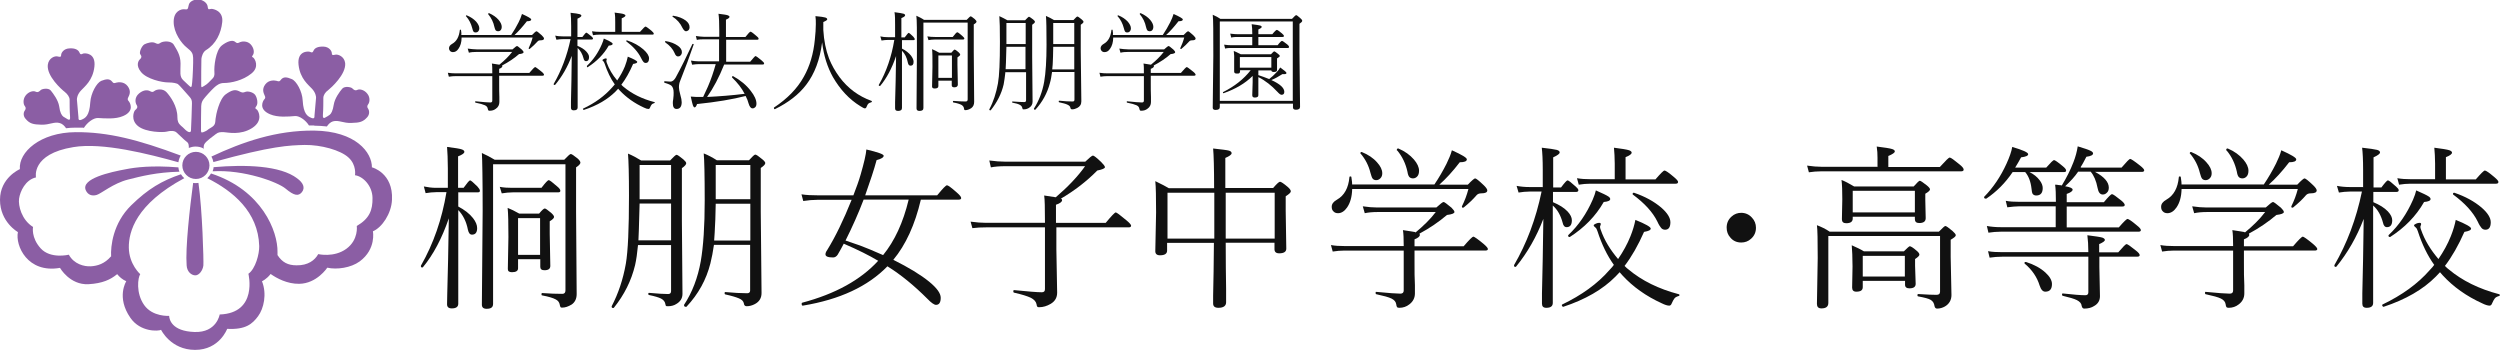
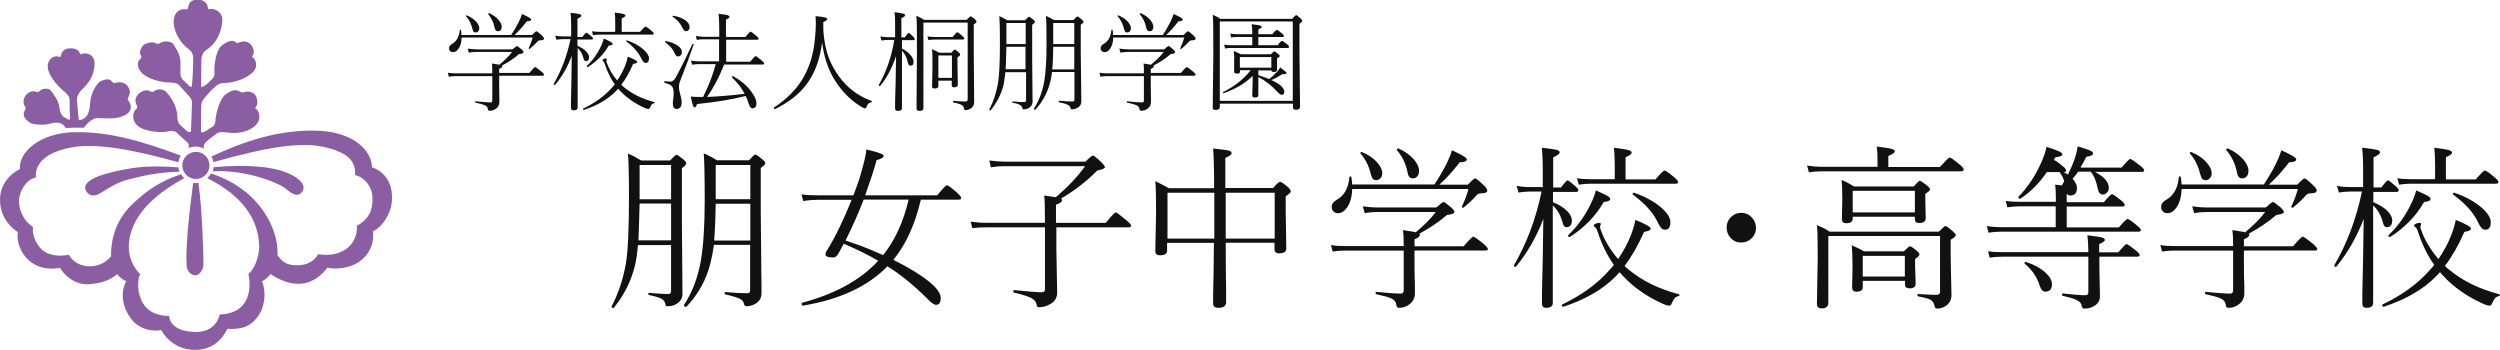
<svg xmlns="http://www.w3.org/2000/svg" id="_レイヤー_2" viewBox="0 0 127.11 17.81">
  <defs>
    <style>.cls-1{fill:#111;}.cls-2{fill:#8b5ea4;}</style>
  </defs>
  <g id="_決定titleアウトライン">
    <g>
      <g>
        <path class="cls-2" d="M10.65,8.41c0,.38-.31,.69-.69,.69s-.69-.31-.69-.69,.31-.69,.69-.69,.69,.31,.69,.69Z" />
        <path class="cls-2" d="M10.35,7.59c0-.11,.01-.21,.04-.26,.07-.14,.46-.42,.58-.51,.12-.1,.23-.11,.42-.1,.19,.01,.83,.17,1.43-.21,.59-.38,.31-.87,.25-.93-.06-.06-.14-.05-.04-.18,.11-.13,.04-.45-.06-.58-.1-.13-.36-.2-.49-.15-.13,.05-.17,.05-.34-.04-.18-.08-.34-.07-.67,.17-.32,.24-.49,1.03-.51,1.24-.02,.2,0,.32-.23,.45-.23,.13-.13,.11-.3,.19-.17,.08-.21,.08-.21-.04,0-.23,0-1.05,.01-1.24,.01-.19,.05-.26,.13-.37,.08-.11,.38-.44,.52-.57,.14-.13,.29-.24,.5-.24,.37,0,.97-.13,1.4-.48,.43-.34,.17-.75,.11-.8-.06-.05-.11-.04-.04-.13,.1-.13,.06-.38-.11-.56-.17-.18-.44-.15-.53-.11-.1,.05-.15,.08-.24,0-.15-.15-.46-.01-.69,.17-.33,.26-.4,1.12-.38,1.33,.02,.21-.02,.29-.13,.39-.11,.11-.23,.25-.36,.32-.13,.07-.18,.15-.18-.01s0-1.26,.01-1.35c.01-.1,.07-.34,.23-.44,.51-.31,.77-.86,.83-1.43,.06-.57-.45-.67-.55-.67s-.17,.09-.19-.11c-.02-.2-.25-.36-.5-.37-.15,0-.44,.08-.47,.31-.04,.23-.07,.2-.23,.19-.15-.01-.53,.09-.53,.64s.39,1.09,.67,1.31c.27,.21,.31,.31,.32,.52,.01,.21-.02,1.01-.05,1.26-.02,.25-.05,.26-.13,.18-.08-.08-.14-.12-.33-.31-.19-.19-.13-.39-.13-.84s-.21-.72-.34-.95c-.13-.23-.55-.19-.67-.11-.12,.08-.14,.08-.29,.01-.14-.07-.39,0-.53,.07-.14,.07-.3,.43-.21,.52,.08,.1,.05,.18-.02,.24-.07,.06-.24,.3,.05,.65,.29,.36,1.07,.53,1.37,.53s.43,.05,.5,.08c.07,.04,.44,.48,.57,.62,.13,.14,.15,.21,.15,.36s-.04,1.28-.05,1.39c-.01,.11-.12,.09-.21,.02-.1-.07-.15-.15-.3-.27-.14-.12-.18-.25-.18-.43,0-.57-.36-1.06-.55-1.27-.19-.21-.51-.15-.61-.07-.1,.08-.14,.06-.24,.01-.09-.05-.3-.09-.55,.12-.25,.21-.19,.49-.12,.59,.07,.11,.01,.19-.07,.25-.08,.06-.25,.52,.15,.83,.4,.31,1.27,.32,1.45,.27,.18-.05,.39-.05,.49,.04,.1,.08,.39,.38,.49,.45s.13,.11,.14,.26c0,.03,0,.06,0,.08,.1-.04,.22-.07,.34-.07,.14,0,.28,.03,.39,.09Z" />
        <path class="cls-2" d="M6.42,8.6c-.82,.15-2.31,.48-2.06,1.07,.11,.25,.33,.31,.56,.24,.23-.07,.84-.59,1.59-.78,.67-.17,1.45-.37,2.61-.4-.03-.07-.04-.14-.05-.22-1.36-.11-2.19,0-2.65,.09Z" />
        <path class="cls-2" d="M9.49,13.5c.02,.31,.23,.49,.43,.5,.2,.01,.39-.25,.42-.5,.02-.23-.05-2.8-.25-4.2-.04,0-.08,.01-.13,.01-.05,0-.09,0-.14-.01-.17,1.28-.4,3.31-.33,4.2Z" />
        <path class="cls-2" d="M18.91,8.52c.01-.77-.82-1.85-2.93-1.88-1.94-.02-3.65,.58-5.23,1.32,.05,.09,.08,.18,.1,.28,3-.83,3.86-.85,4.64-.87,.83-.01,1.82,.26,2.23,.64,.42,.38,.33,.9,.33,.9,.4,.05,.88,.53,.89,1.15,.01,.62-.15,1.05-.8,1.43,0,0,.1,.7-.53,1.16-.63,.46-1.43,.27-1.43,.27-.17,.31-.52,.58-1.1,.57-.44,0-.73-.15-.97-.52,0-.05,0-.1,0-.15,.02-1.05-.78-3.15-3.38-4-.05,.09-.12,.17-.19,.24,1.3,.65,2.59,1.71,2.64,3.45,.01,.4-.19,1.16-.55,1.41,0,0,.5,2-1.46,2.07,0,0-.15,.93-1.28,.89-1.16-.04-1.28-.64-1.29-.82,0,0-.84,.06-1.27-.55-.43-.61-.32-1.4-.2-1.57,0,0-.57-.5-.58-1.35-.01-.81,.36-2.21,2.82-3.53-.07-.06-.12-.12-.17-.2-.97,.33-1.67,.74-2.53,1.58-.93,.91-1.05,2.09-1.02,2.6h-.01c-.32,.37-.68,.48-1.02,.5-.34,.02-.86-.11-1.12-.59,0,0-.93,.23-1.43-.32-.5-.55-.39-1.09-.39-1.09-.58-.36-.76-1.08-.71-1.44,.05-.36,.32-.96,.86-1.08,0,0-.26-1.19,1.9-1.54,1.49-.25,3.83,.35,5.34,.77,.02-.13,.06-.24,.12-.34-2.17-.81-3.69-1.2-5.34-1.19-1.81,.01-2.91,1.02-2.84,1.88,0,0-1.01,.43-1.01,1.56s.91,1.64,.91,1.64c-.14,.69,.49,2.11,2.14,1.82,0,0,.5,.88,1.45,.83,.72-.04,1.12-.24,1.43-.49,0,0,.02-.02,.03-.02,.11,.14,.26,.27,.46,.36,0,0-.52,.81,.21,1.86,.51,.74,1.44,.68,1.56,.61,0,0,.49,1.02,1.73,1.02s1.63-1.07,1.63-1.07c.94,.05,1.28-.25,1.57-.64,.29-.39,.46-1.13,.2-1.78,0,0,.23-.1,.44-.37,.31,.22,.85,.51,1.45,.5,.9-.01,1.43-.82,1.43-.82,.48,.11,1.2,.01,1.65-.32,.85-.63,.67-1.53,.67-1.53,.46-.19,.94-.9,.97-1.6,.07-1.37-1.01-1.65-1.01-1.65Z" />
        <path class="cls-2" d="M14.52,9.59c.43,.36,.65,.4,.83,.18,.18-.23,.06-.48-.24-.7-.86-.66-2.64-.71-4.25-.57,0,.07-.03,.15-.05,.21,1.58-.1,3.32,.55,3.71,.88Z" />
        <path class="cls-2" d="M4.26,6.51c.17-.28,.49-.52,.72-.51,.36,.02,.89,.07,1.28-.1,.61-.26,.34-.7,.28-.76-.06-.06-.06-.12-.01-.21,.05-.1,.15-.3-.04-.55-.19-.25-.49-.2-.57-.18-.08,.02-.14,.06-.21-.04-.14-.18-.32-.14-.56-.05-.24,.1-.53,.63-.56,1.09-.04,.69-.25,.8-.43,.88-.18,.08-.17-.04-.17-.11s-.08-.84-.08-.91,.02-.25,.2-.45c.18-.2,.61-.51,.69-1.22,.08-.71-.48-.69-.56-.67-.08,.02-.14,.1-.2-.05-.06-.14-.23-.23-.51-.21-.29,.01-.42,.23-.42,.33s-.04,.12-.18,.08c-.14-.04-.46,.08-.5,.43-.06,.57,.7,1.25,.86,1.37,.15,.12,.25,.27,.25,.4s0,.63,.02,.82c.02,.19-.02,.23-.11,.18-.08-.05-.14-.08-.23-.14-.08-.06-.17-.2-.21-.52-.05-.32-.3-.65-.43-.81-.13-.15-.45-.08-.51-.02-.06,.06-.14,.14-.26,.08-.12-.06-.36,0-.51,.2-.15,.2-.11,.45-.04,.53,.07,.08,.05,.17,0,.23-.05,.06-.11,.25,.04,.42,.21,.25,.39,.29,.81,.3,.42,.01,.65-.17,.94-.08,.13,.04,.23,.14,.31,.26,.15-.02,.31-.03,.47-.03,.14,0,.28,0,.41,0Z" />
-         <path class="cls-2" d="M15.98,6.39c.23,0,.44,.02,.64,.04,.08-.12,.18-.22,.31-.26,.29-.08,.52,.1,.94,.08,.42-.01,.59-.05,.81-.3,.14-.17,.08-.36,.04-.42-.05-.06-.07-.14,0-.23,.07-.08,.12-.33-.04-.53-.15-.2-.39-.26-.51-.2-.12,.06-.2-.02-.26-.08-.06-.06-.38-.13-.51,.02s-.38,.49-.43,.81c-.05,.32-.13,.46-.21,.52-.08,.06-.14,.09-.23,.14-.08,.05-.13,.01-.11-.18,.02-.19,.02-.69,.02-.82s.09-.29,.25-.4c.15-.12,.91-.8,.86-1.37-.04-.34-.36-.46-.5-.43-.14,.04-.18,.02-.18-.08s-.13-.32-.42-.33c-.29-.01-.45,.07-.51,.21-.06,.14-.12,.07-.2,.05-.08-.02-.64-.05-.56,.67,.08,.71,.51,1.02,.69,1.22,.18,.2,.2,.38,.2,.45s-.08,.84-.08,.91,.01,.19-.17,.11c-.18-.08-.39-.19-.43-.88-.02-.46-.32-1-.56-1.09-.24-.1-.42-.14-.56,.05-.07,.1-.13,.06-.21,.04-.08-.02-.38-.07-.57,.18-.19,.25-.08,.45-.04,.55,.05,.1,.05,.15-.01,.21-.06,.06-.33,.5,.29,.76,.39,.17,.93,.12,1.28,.09,.22-.01,.53,.21,.7,.48,.09,0,.18,0,.26,0Z" />
      </g>
      <g>
        <path class="cls-1" d="M25.4,3.28c.26-.21,.47-.42,.64-.64h-1.8c-.16,0-.29,.01-.4,.04l-.06-.21c.16,.02,.31,.04,.45,.04h1.83c.12-.11,.2-.17,.23-.17,.02,0,.1,.06,.24,.18,.06,.06,.09,.1,.09,.14,0,.04-.08,.08-.23,.09-.25,.22-.54,.41-.86,.58,0,0,.01,.02,.01,.04,0,.04-.05,.09-.16,.13v.21h1.53c.17-.2,.27-.3,.3-.3s.13,.08,.32,.23c.09,.07,.13,.13,.13,.16,0,.03-.03,.05-.08,.05h-2.2v.37c0,.27,0,.51,.01,.71,0,.14,0,.23,0,.26,0,.14-.06,.26-.18,.34-.09,.07-.19,.1-.31,.1-.04,0-.06,0-.07-.02-.01-.01-.02-.04-.03-.08-.01-.08-.06-.14-.15-.18-.09-.04-.25-.09-.47-.13-.02,0-.02-.02-.02-.04,0-.02,0-.04,.02-.03,.38,.04,.63,.06,.75,.06,.07,0,.1-.03,.1-.1v-1.24h-1.84c-.13,0-.25,.01-.37,.03l-.05-.2c.13,.02,.27,.03,.41,.03h1.85c0-.23,0-.39-.02-.5,.22,.03,.34,.05,.38,.06Zm-1.96-1.5h2.55c.14-.21,.27-.43,.38-.65,.07-.14,.13-.28,.17-.42,.31,.14,.47,.23,.47,.28,0,.06-.07,.09-.22,.09-.22,.28-.43,.52-.63,.7h.89c.12-.13,.2-.19,.23-.19,.03,0,.11,.07,.26,.2,.08,.08,.12,.13,.12,.17,0,.06-.06,.09-.18,.09-.07,0-.12,.02-.15,.06-.11,.12-.24,.25-.4,.38,0,0-.01,0-.02,0-.02,0-.03-.01-.03-.03,0,0,0,0,0-.01,.08-.17,.15-.35,.2-.54h-3.61c0,.24-.06,.43-.16,.57-.08,.12-.17,.17-.28,.17-.06,0-.11-.02-.15-.06-.03-.04-.05-.08-.05-.14,0-.08,.05-.16,.16-.22,.23-.13,.35-.36,.39-.7,0-.02,.01-.02,.03-.02s.03,0,.03,.02c.02,.11,.02,.19,.02,.23Zm.25-.95s0-.01,0-.02c0-.02,.01-.03,.03-.03,0,0,0,0,.01,0,.2,.08,.36,.19,.48,.32,.1,.12,.16,.23,.16,.34,0,.06-.02,.12-.06,.16-.04,.04-.08,.05-.13,.05-.05,0-.09-.02-.11-.05-.02-.03-.04-.09-.06-.17-.06-.23-.16-.43-.31-.6Zm1.13-.1s0-.01,0-.02c0-.03,.01-.04,.04-.04,0,0,0,0,.01,0,.2,.09,.36,.2,.48,.34,.1,.12,.16,.24,.16,.35,0,.08-.02,.14-.06,.18-.04,.04-.08,.05-.13,.05s-.09-.02-.12-.05c-.02-.03-.04-.08-.06-.16-.05-.25-.16-.47-.32-.66Z" />
        <path class="cls-1" d="M29.04,1.88v-.55c0-.3-.01-.53-.03-.68,.23,.02,.38,.05,.46,.07,.06,.02,.09,.05,.09,.08,0,.04-.07,.09-.2,.15v.93h.25c.11-.15,.18-.22,.2-.22s.11,.06,.26,.19c.05,.04,.08,.08,.08,.11,0,.04-.03,.05-.08,.05h-.71v.32c.19,.08,.34,.17,.45,.29,.09,.1,.14,.19,.14,.28,0,.14-.05,.21-.16,.21-.06,0-.1-.05-.12-.14-.06-.23-.16-.4-.3-.53v3.02c0,.1-.06,.15-.2,.15-.09,0-.14-.04-.14-.13,0-.03,0-.14,0-.32,.02-.65,.03-1.42,.04-2.32-.21,.56-.49,1.05-.85,1.48,0,0-.01,0-.02,0-.03,0-.05-.01-.05-.04,0,0,0,0,0-.01,.39-.67,.68-1.43,.86-2.28h-.38c-.11,0-.22,.01-.34,.03l-.06-.21c.12,.03,.26,.04,.4,.04h.41Zm2.21,2.4c-.2-.28-.37-.63-.51-1.05-.02-.05-.04-.09-.06-.11-.04-.03-.05-.05-.05-.06,0-.02,.02-.04,.07-.06,.04-.02,.07-.03,.1-.03,.03,0,.05,.01,.05,.04l-.02,.08s0,.06,.02,.1c.11,.31,.29,.62,.53,.9,.16-.23,.29-.47,.39-.71,.07-.18,.12-.35,.15-.5,.32,.13,.48,.22,.48,.27,0,.05-.07,.08-.21,.1-.18,.42-.38,.77-.6,1.06,.05,.05,.09,.09,.12,.11,.42,.35,.94,.61,1.56,.77,.01,0,.02,0,.02,.02,0,.02,0,.03-.02,.03-.06,.02-.11,.04-.14,.08-.03,.03-.05,.08-.08,.15-.02,.05-.04,.07-.08,.07-.06,0-.13-.02-.23-.07-.48-.22-.89-.51-1.23-.87l-.08-.09-.13,.14c-.4,.4-.94,.72-1.62,.94h0s-.04-.02-.04-.05c0-.01,0-.02,.01-.02,.6-.28,1.09-.64,1.47-1.07,.06-.07,.11-.12,.14-.16Zm-1.36-.86s0,0-.01,0c-.03,0-.04-.02-.04-.05,0,0,0-.01,0-.02,.32-.3,.57-.66,.76-1.1,.05-.11,.08-.21,.1-.29,.21,.09,.33,.15,.38,.19,.04,.03,.07,.05,.07,.08,0,.05-.07,.08-.2,.09-.25,.44-.61,.8-1.06,1.09Zm1.39-1.79v-.49c0-.19,0-.35-.03-.5,.24,.03,.4,.05,.47,.08,.05,.02,.08,.04,.08,.07,0,.04-.06,.09-.19,.14v.69h.93c.16-.18,.25-.27,.28-.27,.03,0,.13,.07,.3,.21,.08,.07,.12,.12,.12,.15,0,.04-.02,.05-.08,.05h-2.66c-.12,0-.24,.01-.35,.03l-.05-.2c.13,.02,.27,.03,.41,.03h.78Zm.56,.48s0-.01,0-.02c0-.02,.01-.04,.03-.04,0,0,0,0,0,0,.34,.11,.62,.27,.84,.46,.19,.17,.29,.32,.29,.46,0,.15-.06,.23-.17,.23-.05,0-.09-.02-.12-.06-.03-.03-.07-.1-.12-.2-.15-.3-.4-.58-.75-.84Z" />
        <path class="cls-1" d="M35.21,2.24s.01-.01,.02-.01c.03,0,.04,.01,.04,.03,0,0,0,0,0,0-.2,.59-.43,1.21-.69,1.86-.04,.09-.06,.2-.06,.32,0,.08,.02,.2,.07,.38,.05,.16,.07,.29,.07,.38,0,.22-.09,.34-.26,.34-.13,0-.19-.1-.19-.29,0-.05,0-.12,.02-.21,.02-.14,.02-.25,.02-.34,0-.16-.04-.27-.11-.34-.06-.05-.17-.1-.35-.15-.01,0-.02-.02-.02-.04,0-.03,0-.04,.03-.04,.12,.01,.21,.02,.28,.02,.11,0,.19-.07,.27-.2,.27-.49,.55-1.06,.86-1.72Zm-1.38-.09s-.02-.01-.02-.02c0-.03,.01-.04,.04-.04,.25,.04,.45,.12,.62,.24,.14,.1,.2,.21,.2,.32,0,.07-.02,.12-.07,.17-.04,.04-.08,.05-.13,.05-.07,0-.13-.06-.17-.17-.09-.21-.25-.39-.47-.54Zm.37-1.29s-.01-.01-.01-.02c0-.03,.01-.04,.04-.04,.27,.04,.48,.13,.63,.24,.13,.1,.2,.21,.2,.34,0,.07-.02,.12-.06,.16-.04,.03-.08,.05-.12,.05-.06,0-.12-.06-.18-.17-.11-.24-.28-.43-.5-.57Zm2.19,2.4h-.86c-.09,0-.2,.01-.34,.03l-.06-.21c.13,.02,.26,.04,.4,.04h1.03v-1.12h-.79c-.11,0-.23,0-.34,.03l-.05-.2c.15,.02,.28,.04,.4,.04h.79v-.32c0-.36-.01-.65-.04-.85,.24,.03,.4,.05,.48,.08,.05,.02,.08,.04,.08,.08,0,.04-.06,.09-.18,.14v.88h.99c.14-.18,.23-.27,.26-.27,.03,0,.13,.07,.29,.21,.08,.06,.12,.11,.12,.15,0,.03-.02,.05-.07,.05h-1.58v1.12h1.22c.16-.19,.25-.29,.27-.29,.03,0,.13,.07,.31,.22,.08,.07,.13,.12,.13,.15,0,.04-.02,.06-.07,.06h-1.96c-.26,.65-.55,1.2-.87,1.65,.62-.03,1.26-.08,1.91-.16-.15-.29-.36-.56-.64-.83,0,0,0-.01,0-.02,0-.03,.01-.05,.04-.05,0,0,0,0,.01,0,.38,.21,.68,.46,.9,.75,.19,.24,.29,.46,.29,.65,0,.08-.02,.14-.06,.18-.04,.04-.08,.06-.14,.06-.08,0-.15-.08-.2-.25-.03-.12-.08-.25-.15-.38-.66,.17-1.49,.31-2.47,.41-.04,.12-.08,.17-.13,.17-.03,0-.05-.03-.08-.1-.02-.06-.06-.21-.11-.45,.12,.01,.22,.02,.29,.02h.34c.05-.1,.13-.27,.24-.52,.16-.37,.29-.75,.4-1.15Z" />
        <path class="cls-1" d="M41.8,2.15c-.11,.88-.38,1.6-.81,2.16-.37,.49-.9,.9-1.59,1.24,0,0,0,0-.01,0-.03,0-.04-.02-.04-.06,0,0,0-.02,0-.02,.68-.45,1.19-.97,1.52-1.57,.3-.53,.49-1.16,.56-1.89,.03-.29,.05-.55,.05-.78,0-.15,0-.29-.02-.41,.26,.02,.43,.05,.5,.07,.06,.02,.1,.05,.1,.09,0,.04-.06,.08-.2,.14,0,.05,0,.12,0,.21,0,.08,0,.14,0,.19,.03,.54,.13,1.03,.29,1.45,.13,.33,.31,.65,.54,.96,.42,.56,.96,.96,1.62,1.2,.01,0,.02,.01,.02,.03,0,.02-.01,.03-.03,.04-.07,.02-.12,.04-.15,.07-.03,.03-.06,.08-.09,.16-.02,.06-.05,.08-.09,.08-.04,0-.11-.04-.24-.12-.55-.34-1.01-.83-1.38-1.47-.28-.5-.47-1.09-.55-1.76Z" />
        <path class="cls-1" d="M45.86,2.03v.44c.2,.1,.35,.22,.46,.36,.08,.11,.13,.21,.13,.31,0,.14-.05,.2-.16,.2-.06,0-.11-.05-.13-.15-.05-.26-.15-.46-.3-.61v2.91c0,.1-.07,.15-.2,.15-.1,0-.15-.04-.15-.13,0-.03,0-.13,0-.32,.02-.65,.04-1.43,.05-2.34-.21,.62-.48,1.13-.81,1.52,0,0-.01,0-.02,0-.03,0-.05-.01-.05-.04,0,0,0,0,0-.01,.39-.68,.65-1.44,.79-2.29h-.32c-.1,0-.21,.01-.33,.03l-.06-.21c.12,.03,.25,.04,.38,.04h.37v-.6c0-.28,0-.51-.03-.67,.25,.03,.4,.06,.47,.08,.05,.02,.07,.04,.07,.08,0,.04-.06,.09-.19,.14v.98h.17c.11-.15,.18-.23,.2-.23,.02,0,.1,.06,.23,.19,.05,.06,.08,.1,.08,.13s-.02,.05-.07,.05h-.6Zm1.13-1.02h2.16c.11-.12,.18-.18,.2-.18,.03,0,.1,.05,.21,.14,.06,.06,.09,.1,.09,.13,0,.04-.05,.09-.14,.14v1.38l.02,2.56c0,.14-.05,.25-.15,.32-.11,.07-.21,.1-.29,.1-.03,0-.05,0-.06-.02,0-.01-.02-.04-.02-.08-.01-.07-.06-.13-.13-.17-.08-.04-.22-.09-.41-.12-.01,0-.02-.02-.02-.04,0-.02,0-.04,.03-.04,.24,.02,.44,.03,.62,.03,.07,0,.1-.04,.1-.11V1.15h-2.25V5.49c0,.1-.06,.15-.2,.15-.1,0-.15-.04-.15-.13l.02-2.92c0-1,0-1.6-.03-1.79,.13,.06,.26,.12,.39,.21Zm.22,1.04l-.06-.2c.12,.02,.25,.03,.39,.03h.9c.12-.16,.2-.24,.23-.24s.12,.06,.26,.19c.07,.06,.1,.1,.1,.13s-.02,.05-.08,.05h-1.41c-.11,0-.22,.01-.34,.03Zm1.19,2.05h-.69v.28c0,.08-.06,.12-.19,.12-.08,0-.13-.03-.13-.1l.02-1c0-.43,0-.73-.02-.9,.1,.04,.22,.1,.36,.18h.62c.09-.11,.15-.16,.17-.16s.09,.04,.19,.13c.06,.05,.09,.1,.09,.13,0,.03-.05,.08-.14,.14v.38l.02,1c0,.09-.06,.14-.18,.14-.09,0-.13-.04-.13-.1v-.24Zm0-.14v-1.14h-.69v1.14h.69Z" />
        <path class="cls-1" d="M51.12,3.66c-.03,.26-.06,.47-.09,.63-.11,.48-.34,.92-.66,1.32,0,0-.01,0-.02,0-.03,0-.05-.01-.05-.04,0,0,0,0,0-.01,.21-.39,.35-.83,.44-1.32,.07-.39,.1-1.09,.1-2.11,0-.65-.01-1.08-.03-1.31,.13,.06,.27,.13,.41,.21h.9c.11-.12,.18-.18,.2-.18s.09,.05,.21,.14c.06,.05,.09,.09,.09,.12,0,.04-.05,.09-.14,.15v1.64l.02,2.27c0,.14-.06,.24-.19,.32-.07,.04-.15,.07-.25,.07-.03,0-.06,0-.06-.01,0,0-.01-.02-.02-.05-.01-.07-.05-.13-.13-.17-.07-.04-.2-.08-.37-.11-.01,0-.02-.01-.02-.03,0-.02,0-.03,.03-.03,.27,.02,.47,.03,.59,.03,.06,0,.09-.03,.09-.09v-1.43h-1.03Zm.05-1.28c-.02,.7-.03,1.08-.04,1.14h1.01v-1.14h-.98Zm.98-.14V1.17h-.98v1.07h.98Zm2.47,1.42h-1.13c-.03,.21-.06,.41-.11,.57-.13,.5-.38,.96-.74,1.35,0,0,0,0-.02,0-.04,0-.05-.02-.05-.05,0,0,0,0,0-.01,.25-.39,.43-.85,.52-1.36,.08-.46,.12-1.09,.12-1.88s-.01-1.28-.03-1.47c.14,.06,.28,.13,.41,.21h.99c.11-.12,.17-.18,.2-.18,.03,0,.1,.05,.22,.15,.06,.05,.09,.09,.09,.12,0,.04-.05,.09-.14,.15v1.36l.03,2.53c0,.16-.07,.27-.21,.34-.08,.04-.17,.07-.26,.07-.05,0-.08-.03-.09-.09-.01-.06-.06-.11-.15-.15-.08-.04-.23-.08-.42-.12-.01,0-.02-.02-.02-.04,0-.03,0-.04,.03-.04,.27,.03,.5,.04,.68,.04,.06,0,.09-.03,.09-.09v-1.42Zm0-.14v-1.14h-1.07c0,.41-.02,.65-.02,.74,0,.08-.01,.22-.03,.41h1.12Zm0-1.28V1.17h-1.07v1.07h1.07Z" />
        <path class="cls-1" d="M58.53,3.28c.26-.21,.47-.42,.64-.64h-1.8c-.16,0-.29,.01-.4,.04l-.06-.21c.16,.02,.31,.04,.45,.04h1.83c.12-.11,.2-.17,.23-.17,.02,0,.1,.06,.24,.18,.06,.06,.09,.1,.09,.14,0,.04-.08,.08-.23,.09-.25,.22-.54,.41-.86,.58,0,0,.01,.02,.01,.04,0,.04-.05,.09-.16,.13v.21h1.53c.17-.2,.27-.3,.3-.3s.13,.08,.32,.23c.09,.07,.13,.13,.13,.16,0,.03-.03,.05-.08,.05h-2.2v.37c0,.27,0,.51,.01,.71,0,.14,0,.23,0,.26,0,.14-.06,.26-.18,.34-.09,.07-.19,.1-.31,.1-.04,0-.06,0-.07-.02-.01-.01-.02-.04-.03-.08-.01-.08-.06-.14-.15-.18-.09-.04-.25-.09-.47-.13-.02,0-.02-.02-.02-.04,0-.02,0-.04,.02-.03,.38,.04,.63,.06,.75,.06,.07,0,.1-.03,.1-.1v-1.24h-1.84c-.13,0-.25,.01-.37,.03l-.05-.2c.13,.02,.27,.03,.41,.03h1.85c0-.23,0-.39-.02-.5,.22,.03,.34,.05,.38,.06Zm-1.96-1.5h2.55c.14-.21,.27-.43,.38-.65,.07-.14,.13-.28,.17-.42,.31,.14,.47,.23,.47,.28,0,.06-.07,.09-.22,.09-.22,.28-.43,.52-.63,.7h.89c.12-.13,.2-.19,.23-.19,.03,0,.11,.07,.26,.2,.08,.08,.12,.13,.12,.17,0,.06-.06,.09-.18,.09-.07,0-.12,.02-.15,.06-.11,.12-.24,.25-.4,.38,0,0-.01,0-.02,0-.02,0-.03-.01-.03-.03,0,0,0,0,0-.01,.08-.17,.15-.35,.2-.54h-3.61c0,.24-.06,.43-.16,.57-.08,.12-.17,.17-.28,.17-.06,0-.11-.02-.15-.06-.03-.04-.05-.08-.05-.14,0-.08,.05-.16,.16-.22,.23-.13,.35-.36,.39-.7,0-.02,.01-.02,.03-.02s.03,0,.03,.02c.02,.11,.02,.19,.02,.23Zm.25-.95s0-.01,0-.02c0-.02,.01-.03,.03-.03,0,0,0,0,.01,0,.2,.08,.36,.19,.48,.32,.1,.12,.16,.23,.16,.34,0,.06-.02,.12-.06,.16-.04,.04-.08,.05-.13,.05-.05,0-.09-.02-.11-.05-.02-.03-.04-.09-.06-.17-.06-.23-.16-.43-.31-.6Zm1.13-.1s0-.01,0-.02c0-.03,.01-.04,.04-.04,0,0,0,0,.01,0,.2,.09,.36,.2,.48,.34,.1,.12,.16,.24,.16,.35,0,.08-.02,.14-.06,.18-.04,.04-.08,.05-.13,.05s-.09-.02-.12-.05c-.02-.03-.04-.08-.06-.16-.05-.25-.16-.47-.32-.66Z" />
        <path class="cls-1" d="M62.02,5.27v.17c0,.1-.07,.15-.22,.15-.09,0-.14-.04-.14-.11l.03-2.63c0-1.17,0-1.87-.03-2.1,.16,.07,.29,.14,.39,.21h3.64c.12-.13,.19-.19,.21-.19,.03,0,.1,.05,.22,.16,.06,.05,.09,.09,.09,.13,0,.04-.05,.09-.14,.15v1.46l.03,2.76c0,.1-.07,.15-.21,.15-.1,0-.15-.04-.15-.12v-.19h-3.71Zm3.71-.14V1.09h-3.71V5.13h3.71Zm-1.75-1.56v.25c.18,.06,.36,.12,.55,.2,.12-.09,.25-.21,.39-.36,.07-.08,.13-.15,.17-.23,.21,.15,.32,.24,.32,.28s-.04,.06-.11,.06c-.02,0-.05,0-.1,0-.19,.12-.38,.23-.56,.3,.44,.2,.66,.4,.66,.6,0,.1-.05,.15-.14,.15-.05,0-.12-.05-.21-.15-.29-.31-.61-.57-.97-.75v.9c.01,.09-.05,.14-.18,.14-.09,0-.13-.04-.13-.12l.02-.66v-.32c-.38,.38-.88,.67-1.48,.88,0,0,0,0,0,0-.02,0-.03-.01-.03-.04,0-.01,0-.02,.01-.02,.58-.29,1.05-.66,1.4-1.11h-.54v.04c0,.05-.01,.09-.04,.11-.02,.02-.07,.02-.13,.02-.08,0-.13-.03-.13-.1v-.47c.01-.24,0-.43-.02-.58,.08,.03,.2,.09,.36,.17h1.53c.09-.1,.15-.15,.17-.15,.02,0,.08,.04,.18,.12,.07,.05,.1,.09,.1,.12,0,.02-.05,.07-.14,.12v.57c.01,.08-.04,.12-.16,.12-.08,0-.13-.03-.13-.08h0s-.66,0-.66,0Zm-.31-1.27v-.42h-.73c-.1,0-.22,0-.34,.03l-.05-.2c.15,.02,.28,.03,.39,.03h.73v-.05c0-.18-.01-.34-.03-.46,.22,.03,.37,.05,.44,.07,.05,.02,.07,.04,.07,.07,0,.04-.06,.08-.17,.13v.24h.71c.12-.15,.2-.22,.23-.22,.03,0,.12,.06,.26,.18,.07,.06,.1,.1,.1,.13s-.02,.05-.07,.05h-1.23v.42h.98c.11-.15,.19-.22,.22-.22,.03,0,.12,.06,.27,.18,.06,.05,.09,.09,.09,.13,0,.03-.02,.05-.07,.05h-2.85c-.1,0-.21,0-.33,.03l-.05-.2c.12,.02,.25,.03,.38,.03h1.05Zm.97,1.14v-.54h-1.6v.54h1.6Z" />
      </g>
      <g>
-         <path class="cls-1" d="M23.3,9.79v.71c.32,.17,.57,.36,.75,.59,.14,.18,.21,.35,.21,.51,0,.22-.09,.33-.26,.33-.11,0-.17-.08-.21-.25-.08-.42-.25-.75-.49-1v4.76c0,.16-.11,.24-.33,.24-.16,0-.24-.07-.24-.21,0-.04,0-.22,.01-.53,.03-1.06,.06-2.34,.08-3.84-.35,1.02-.79,1.85-1.32,2.49,0,0-.02,.01-.03,.01-.05,0-.07-.02-.07-.07,0,0,0,0,0-.02,.64-1.12,1.07-2.36,1.3-3.74h-.52c-.17,0-.35,.02-.54,.05l-.09-.34c.2,.04,.4,.07,.62,.07h.6v-.98c0-.46-.02-.83-.04-1.1,.4,.05,.66,.09,.76,.13,.08,.03,.12,.07,.12,.12,0,.07-.11,.15-.32,.23v1.6h.28c.18-.25,.29-.38,.33-.38,.04,0,.16,.1,.37,.31,.08,.09,.13,.16,.13,.22s-.04,.08-.12,.08h-.99Zm1.85-1.67h3.54c.18-.19,.29-.29,.33-.29,.05,0,.16,.08,.35,.23,.1,.09,.14,.16,.14,.21,0,.06-.07,.14-.22,.24v2.26l.03,4.18c0,.23-.08,.41-.25,.53-.18,.11-.34,.16-.48,.16-.05,0-.08,0-.09-.03-.02-.02-.03-.06-.04-.12-.02-.12-.09-.21-.21-.27-.13-.07-.36-.14-.68-.2-.03,0-.04-.02-.04-.06,0-.04,.01-.06,.04-.06,.39,.03,.73,.04,1.02,.04,.11,0,.16-.06,.16-.18v-6.41h-3.68v7.1c0,.17-.1,.25-.33,.25-.16,0-.24-.07-.24-.21l.04-4.77c0-1.64-.02-2.62-.04-2.94,.21,.09,.43,.21,.65,.34Zm.36,1.71l-.1-.33c.2,.04,.42,.05,.64,.05h1.48c.2-.26,.32-.39,.37-.39s.19,.11,.43,.32c.11,.09,.16,.16,.16,.22s-.04,.08-.12,.08h-2.3c-.18,0-.36,.02-.55,.05Zm1.95,3.35h-1.12v.46c0,.13-.1,.2-.31,.2-.14,0-.21-.05-.21-.16l.03-1.63c0-.7-.01-1.2-.04-1.48,.16,.06,.36,.16,.59,.29h1.01c.15-.18,.24-.26,.29-.26,.04,0,.14,.07,.32,.22,.1,.09,.15,.16,.15,.21,0,.06-.07,.13-.22,.22v.63l.03,1.64c0,.15-.1,.22-.3,.22-.14,0-.21-.06-.21-.17v-.39Zm0-.22v-1.87h-1.12v1.87h1.12Z" />
        <path class="cls-1" d="M32.44,12.45c-.04,.42-.09,.77-.15,1.03-.19,.79-.55,1.51-1.08,2.17,0,0-.02,.01-.03,.01-.06,0-.08-.02-.08-.07,0,0,0-.01,0-.02,.34-.65,.58-1.37,.72-2.16,.11-.64,.16-1.79,.16-3.46,0-1.06-.02-1.77-.05-2.14,.22,.09,.44,.21,.67,.35h1.47c.18-.19,.29-.29,.33-.29s.16,.08,.34,.23c.1,.09,.15,.15,.15,.2,0,.06-.07,.15-.22,.25v2.68l.03,3.71c0,.23-.11,.4-.32,.52-.11,.07-.25,.11-.41,.11-.06,0-.09,0-.11-.02-.01,0-.02-.04-.03-.09-.02-.12-.09-.21-.22-.28-.12-.06-.32-.12-.61-.18-.02,0-.04-.02-.04-.05,0-.04,.01-.06,.04-.06,.44,.04,.77,.06,.97,.06,.1,0,.15-.05,.15-.15v-2.34h-1.68Zm.08-2.1c-.03,1.15-.05,1.77-.06,1.87h1.66v-1.87h-1.6Zm1.6-.22v-1.74h-1.6v1.74h1.6Zm4.03,2.32h-1.85c-.05,.35-.11,.66-.18,.94-.21,.83-.61,1.56-1.22,2.21,0,0-.01,0-.03,0-.06,0-.09-.03-.09-.08,0,0,0-.01,0-.02,.42-.64,.7-1.38,.85-2.22,.13-.75,.2-1.78,.2-3.08s-.02-2.09-.05-2.4c.23,.09,.45,.21,.67,.35h1.63c.17-.19,.28-.29,.32-.29,.05,0,.17,.08,.36,.24,.1,.08,.15,.15,.15,.19,0,.07-.08,.15-.23,.25v2.22l.04,4.14c0,.25-.11,.44-.34,.56-.13,.07-.27,.11-.42,.11-.08,0-.13-.05-.14-.15-.02-.1-.1-.19-.25-.25-.14-.06-.37-.13-.69-.2-.02,0-.04-.03-.04-.06,0-.04,.01-.06,.04-.06,.44,.04,.81,.06,1.11,.06,.1,0,.15-.05,.15-.14v-2.32Zm0-.22v-1.87h-1.76c-.01,.67-.03,1.07-.04,1.2,0,.14-.02,.36-.04,.67h1.84Zm0-2.1v-1.74h-1.76v1.74h1.76Z" />
        <path class="cls-1" d="M46.82,10.15c-.3,1.28-.77,2.3-1.4,3.06,.78,.39,1.39,.76,1.82,1.11,.39,.32,.59,.59,.59,.82,0,.24-.08,.36-.24,.36-.09,0-.24-.1-.44-.31-.67-.67-1.34-1.22-2.03-1.65-.99,1.02-2.42,1.69-4.3,2-.04,0-.06-.02-.06-.09,0-.03,0-.05,.03-.06,1.69-.45,2.97-1.16,3.86-2.13-.45-.27-1.03-.56-1.75-.87-.09,.18-.2,.37-.31,.56-.06,.09-.14,.14-.23,.14-.26,0-.39-.05-.39-.16,0-.06,.03-.14,.09-.22,.42-.68,.83-1.53,1.24-2.55h-1.75c-.22,0-.46,.02-.71,.06l-.09-.34c.25,.04,.52,.05,.8,.05h1.84c.15-.39,.28-.74,.37-1.06,.17-.59,.27-1.01,.29-1.27,.59,.14,.88,.24,.88,.32,0,.08-.12,.16-.36,.22-.13,.49-.33,1.08-.58,1.79h3.66c.28-.34,.44-.51,.5-.51,.05,0,.22,.12,.5,.37,.15,.13,.22,.22,.22,.28,0,.05-.04,.08-.12,.08h-1.95Zm-.62,0h-2.29c-.27,.71-.58,1.4-.92,2.08l.73,.25c.27,.1,.66,.26,1.18,.49,.58-.71,1.02-1.65,1.3-2.82Z" />
        <path class="cls-1" d="M53.71,11.33h2.51c.29-.35,.46-.53,.51-.53,.04,0,.22,.13,.54,.4,.16,.13,.24,.23,.24,.27,0,.06-.04,.09-.12,.09h-3.68v1.11l.04,2.21c0,.25-.11,.44-.33,.57-.19,.11-.38,.17-.58,.17-.05,0-.08,0-.1-.03-.02-.02-.03-.06-.04-.13-.03-.13-.12-.23-.29-.32-.17-.08-.45-.17-.85-.26-.02,0-.04-.03-.04-.06,0-.05,.01-.07,.04-.07,.7,.07,1.17,.11,1.41,.11,.11,0,.16-.05,.16-.16v-3.14h-2.99c-.24,0-.48,.01-.7,.04l-.09-.33c.29,.04,.56,.06,.79,.06h2.99v-.04c0-.71-.01-1.16-.04-1.35,.29,.04,.48,.07,.59,.09,.63-.54,1.13-1.07,1.49-1.58h-4.05c-.3,0-.54,.02-.74,.06l-.08-.35c.3,.04,.57,.06,.81,.06h4.07c.22-.21,.34-.31,.39-.31,.05,0,.19,.11,.42,.33,.12,.12,.19,.21,.19,.26,0,.06-.13,.12-.39,.17-.53,.54-1.15,1.02-1.85,1.43,.04,.01,.06,.04,.06,.08,0,.08-.1,.16-.31,.23v.92Z" />
        <path class="cls-1" d="M62.32,12.35c0,.92,.01,1.7,.02,2.32,0,.05,0,.22,0,.5,0,.09,0,.16,0,.2,0,.18-.13,.28-.39,.28-.18,0-.27-.07-.27-.22,0-.02,0-.16,0-.4,.02-.71,.03-1.61,.04-2.68h-2.38v.39c0,.16-.12,.24-.36,.24-.16,0-.24-.07-.24-.21l.04-1.96c0-.77-.01-1.31-.04-1.6,.33,.16,.56,.28,.69,.36h2.3c0-1.03-.02-1.7-.05-2.02,.44,.05,.71,.08,.81,.11,.09,.03,.13,.07,.13,.13,0,.07-.11,.15-.32,.24v1.53h2.43c.18-.21,.3-.32,.35-.32,.05,0,.19,.09,.4,.27,.1,.09,.15,.16,.15,.22s-.09,.14-.26,.25v.74l.03,1.92c0,.16-.12,.24-.36,.24-.16,0-.24-.07-.24-.21v-.33h-2.49Zm-.58-.22v-2.33h-2.38v2.33h2.38Zm.58,0h2.49v-2.33h-2.49v2.33Z" />
        <path class="cls-1" d="M71.96,11.83c.42-.35,.77-.69,1.04-1.05h-2.95c-.26,0-.48,.02-.66,.06l-.1-.35c.27,.04,.51,.06,.74,.06h3c.2-.18,.32-.28,.37-.28,.04,0,.17,.1,.4,.29,.1,.1,.15,.17,.15,.22,0,.07-.13,.12-.38,.15-.41,.35-.88,.67-1.4,.95,.01,.01,.02,.03,.02,.07,0,.07-.09,.15-.27,.22v.35h2.5c.28-.33,.45-.49,.49-.49s.22,.12,.52,.37c.14,.12,.22,.21,.22,.26,0,.05-.04,.08-.13,.08h-3.6v.6c0,.45,0,.83,.02,1.16,0,.23,0,.37,0,.42,0,.23-.1,.42-.29,.56-.14,.11-.31,.17-.5,.17-.06,0-.1-.01-.12-.04-.02-.02-.03-.07-.04-.14-.02-.13-.1-.22-.24-.29-.14-.07-.4-.14-.77-.22-.03,0-.04-.03-.04-.07,0-.04,.01-.06,.04-.05,.62,.06,1.03,.09,1.22,.09,.11,0,.17-.05,.17-.16v-2.03h-3.01c-.21,0-.41,.02-.6,.05l-.09-.33c.22,.04,.44,.05,.68,.05h3.02c0-.37-.01-.64-.04-.81,.35,.05,.56,.09,.63,.1Zm-3.2-2.45h4.17c.23-.34,.44-.7,.62-1.06,.11-.23,.21-.45,.27-.68,.51,.23,.76,.38,.76,.46,0,.1-.12,.15-.36,.15-.36,.47-.71,.85-1.04,1.14h1.45c.2-.21,.33-.32,.37-.32,.05,0,.19,.11,.42,.33,.13,.12,.2,.22,.2,.28,0,.1-.1,.15-.3,.15-.11,0-.19,.03-.25,.1-.17,.2-.39,.41-.65,.62-.01,0-.02,.01-.04,.01-.04,0-.05-.02-.05-.05,0,0,0-.02,0-.02,.14-.28,.25-.57,.33-.88h-5.91c-.01,.4-.1,.71-.26,.94-.13,.19-.29,.29-.46,.29-.1,0-.18-.03-.24-.1-.06-.06-.08-.13-.08-.23,0-.14,.09-.26,.27-.36,.37-.21,.58-.59,.63-1.14,0-.03,.02-.04,.05-.04s.05,.01,.05,.04c.03,.18,.04,.31,.04,.38Zm.41-1.56s0-.02,0-.04c0-.03,.02-.05,.05-.05,0,0,.01,0,.02,0,.32,.13,.58,.3,.78,.53,.17,.19,.26,.37,.26,.55,0,.11-.03,.19-.1,.26-.06,.06-.13,.09-.21,.09s-.14-.03-.18-.08c-.04-.05-.07-.15-.11-.29-.09-.37-.26-.7-.5-.98Zm1.85-.17s0-.02,0-.03c0-.04,.02-.07,.06-.07,0,0,.01,0,.02,0,.33,.14,.59,.33,.79,.56,.17,.2,.26,.39,.26,.57,0,.13-.03,.23-.1,.3-.06,.06-.13,.09-.21,.09s-.15-.03-.19-.08c-.04-.05-.07-.13-.09-.26-.09-.41-.26-.77-.52-1.08Z" />
        <path class="cls-1" d="M78.44,9.53v-.9c0-.5-.02-.87-.05-1.12,.38,.04,.63,.08,.76,.11,.1,.03,.15,.07,.15,.13,0,.07-.11,.15-.33,.25v1.53h.4c.18-.24,.29-.36,.33-.36,.05,0,.19,.11,.42,.32,.08,.07,.13,.13,.13,.18,0,.06-.04,.09-.13,.09h-1.16v.52c.31,.13,.56,.28,.74,.47,.15,.16,.22,.31,.22,.45,0,.23-.09,.35-.27,.35-.1,0-.17-.08-.2-.23-.1-.37-.26-.66-.5-.87v4.95c0,.17-.11,.25-.33,.25-.15,0-.22-.07-.22-.21,0-.05,0-.22,0-.52,.03-1.06,.05-2.33,.07-3.79-.35,.91-.81,1.72-1.39,2.43,0,0-.02,.01-.03,.01-.05,0-.07-.02-.07-.07,0,0,0,0,0-.02,.64-1.1,1.11-2.34,1.4-3.74h-.62c-.18,0-.36,.02-.55,.05l-.1-.34c.2,.04,.42,.06,.65,.06h.67Zm3.61,3.93c-.33-.46-.61-1.03-.83-1.71-.03-.09-.06-.15-.1-.18-.06-.05-.09-.08-.09-.11,0-.03,.04-.06,.11-.09,.06-.03,.12-.04,.17-.04,.06,0,.08,.02,.08,.07l-.04,.13s.01,.1,.04,.16c.18,.52,.48,1.01,.88,1.48,.26-.38,.47-.76,.63-1.16,.12-.3,.2-.57,.25-.83,.52,.21,.78,.36,.78,.44,0,.08-.11,.13-.34,.17-.3,.68-.63,1.26-.99,1.73,.08,.08,.15,.15,.2,.18,.68,.57,1.53,.99,2.56,1.26,.02,0,.03,.02,.03,.04,0,.03-.01,.05-.04,.05-.1,.03-.18,.07-.22,.13-.04,.05-.08,.13-.13,.24-.03,.08-.07,.12-.13,.12-.09,0-.22-.04-.38-.12-.79-.36-1.46-.83-2.01-1.43l-.13-.15-.21,.22c-.65,.66-1.54,1.17-2.66,1.54h-.01s-.06-.03-.06-.08c0-.02,0-.03,.02-.04,.98-.47,1.79-1.05,2.4-1.75,.11-.11,.18-.2,.23-.27Zm-2.23-1.41s-.01,0-.02,0c-.04,0-.07-.02-.07-.07,0-.01,0-.02,.01-.03,.52-.49,.93-1.09,1.24-1.8,.08-.18,.13-.34,.16-.47,.34,.15,.55,.25,.62,.3,.07,.04,.11,.09,.11,.14,0,.08-.11,.13-.33,.15-.41,.72-.99,1.31-1.74,1.79Zm2.28-2.93v-.8c0-.31-.02-.58-.04-.81,.39,.05,.65,.09,.77,.13,.08,.03,.13,.07,.13,.12,0,.07-.1,.15-.31,.23v1.13h1.52c.26-.3,.41-.45,.46-.45,.06,0,.22,.11,.49,.34,.13,.11,.2,.19,.2,.24,0,.06-.04,.09-.12,.09h-4.35c-.2,0-.39,.02-.58,.05l-.09-.33c.22,.04,.44,.05,.66,.05h1.27Zm.92,.78s-.01-.02-.01-.04c0-.04,.02-.06,.06-.06,0,0,0,0,.01,0,.56,.19,1.01,.44,1.38,.75,.31,.27,.47,.52,.47,.75,0,.25-.09,.38-.27,.38-.08,0-.15-.03-.2-.09-.05-.06-.12-.16-.19-.32-.24-.49-.66-.94-1.24-1.37Z" />
        <path class="cls-1" d="M88.52,10.82c.22,0,.41,.08,.56,.25,.13,.14,.2,.31,.2,.51,0,.22-.08,.41-.25,.56-.14,.13-.31,.19-.5,.19-.22,0-.41-.08-.55-.25-.13-.14-.19-.31-.19-.51,0-.22,.08-.41,.25-.56,.14-.13,.31-.19,.5-.19Z" />
        <path class="cls-1" d="M95.46,8.5v-.47c0-.2-.01-.39-.04-.58,.4,.05,.67,.09,.79,.13,.09,.03,.13,.07,.13,.12,0,.06-.11,.14-.33,.23v.56h2.62c.29-.32,.45-.48,.5-.48,.06,0,.22,.12,.5,.35,.14,.11,.21,.2,.21,.26,0,.06-.04,.09-.12,.09h-7.1c-.24,0-.45,.02-.65,.05l-.09-.34c.27,.04,.52,.06,.74,.06h2.83Zm-2.43,3.28h5.55c.19-.19,.29-.29,.33-.29,.04,0,.16,.08,.36,.25,.11,.1,.17,.17,.17,.22,0,.06-.09,.13-.26,.23v.87l.04,1.94c0,.25-.11,.45-.33,.58-.12,.07-.26,.11-.4,.11-.07,0-.11-.04-.13-.12-.02-.15-.08-.25-.19-.32s-.32-.12-.64-.18c-.02,0-.04-.02-.04-.06,0-.04,.01-.06,.04-.06,.45,.03,.76,.04,.93,.04,.12,0,.18-.05,.18-.16v-2.83h-5.68v3.4c0,.19-.12,.28-.35,.28-.16,0-.23-.08-.23-.23l.04-2.33c0-.9-.01-1.45-.04-1.67,.21,.08,.43,.18,.65,.33Zm4.33-.76h-3.16v.09c0,.16-.11,.24-.33,.24-.15,0-.22-.07-.22-.2l.02-1.02c0-.41-.01-.74-.04-.98,.18,.07,.39,.18,.64,.33h3.03c.17-.19,.27-.29,.31-.29,.04,0,.16,.08,.35,.23,.11,.09,.17,.16,.17,.21,0,.05-.08,.13-.24,.22v.32l.02,.92c0,.17-.11,.25-.33,.25-.15,0-.22-.07-.22-.2v-.12Zm-.51,3.26h-2.14v.32c0,.16-.11,.23-.33,.23-.14,0-.21-.07-.21-.21l.02-1.07c0-.47-.02-.83-.04-1.08,.25,.11,.46,.21,.62,.31h2.03c.17-.17,.27-.26,.3-.26,.05,0,.17,.07,.34,.22,.1,.08,.15,.15,.15,.21,0,.05-.08,.13-.22,.22v.34l.03,.92c0,.16-.11,.23-.32,.23-.14,0-.22-.06-.22-.18v-.21Zm.51-3.48v-1.1h-3.16v1.1h3.16Zm-.51,3.26v-1.05h-2.14v1.05h2.14Z" />
-         <path class="cls-1" d="M102.5,8.52h1.54c.22-.25,.35-.38,.4-.38,.04,0,.19,.1,.44,.31,.11,.09,.17,.16,.17,.22s-.04,.08-.12,.08h-1.74c.22,.11,.39,.25,.51,.41,.11,.14,.16,.28,.16,.4,0,.25-.11,.38-.33,.38-.08,0-.14-.03-.18-.08-.03-.05-.05-.14-.06-.27-.04-.36-.15-.64-.32-.84h-.64c-.37,.55-.82,1-1.34,1.35,0,0-.01,0-.02,0-.06,0-.09-.02-.09-.07,0,0,0-.02,0-.02,.46-.47,.84-1.03,1.14-1.69,.15-.33,.25-.61,.29-.85,.54,.16,.81,.28,.81,.37,0,.08-.12,.13-.36,.16-.09,.17-.19,.34-.3,.52Zm3.3,0h2.07c.25-.29,.39-.44,.44-.44,.04,0,.21,.11,.5,.34,.14,.11,.21,.19,.21,.24,0,.05-.04,.08-.12,.08h-2.38c.47,.25,.7,.52,.7,.8,0,.11-.03,.2-.1,.26-.06,.06-.12,.09-.21,.09-.13,0-.22-.11-.26-.33-.07-.37-.19-.64-.35-.83h-.64c-.17,.25-.39,.49-.66,.74,.25,.04,.38,.1,.38,.17,0,.08-.1,.15-.3,.22v.42h1.89c.23-.28,.37-.41,.41-.41,.05,0,.21,.11,.48,.33,.11,.09,.17,.17,.17,.22,0,.05-.04,.08-.12,.08h-2.83v1.06h2.65c.25-.29,.4-.43,.44-.43,.05,0,.22,.11,.49,.34,.13,.1,.19,.18,.19,.23s-.04,.08-.12,.08h-7.01c-.21,0-.42,.02-.62,.05l-.08-.34c.22,.04,.45,.06,.7,.06h2.8v-1.06h-1.86c-.16,0-.36,.02-.6,.05l-.08-.33c.2,.04,.42,.05,.67,.05h1.88c0-.38-.01-.68-.04-.87,.05,0,.11,0,.19,.02,.07,0,.12,.01,.15,.02,.24-.39,.44-.79,.59-1.18,.11-.28,.18-.55,.22-.81,.33,.1,.54,.17,.64,.22,.09,.04,.14,.09,.14,.14,0,.08-.11,.14-.34,.17-.11,.21-.2,.39-.29,.52Zm.94,4.31h.96c.24-.28,.38-.42,.42-.42,.05,0,.21,.11,.48,.33,.13,.1,.19,.18,.19,.23s-.04,.08-.12,.08h-1.93v.53l.03,1.48c0,.22-.1,.39-.3,.5-.12,.08-.29,.13-.5,.13-.07,0-.11-.05-.13-.14-.01-.12-.09-.21-.24-.29-.14-.07-.38-.14-.72-.22-.02,0-.04-.03-.04-.06,0-.04,.01-.06,.04-.06,.53,.06,.92,.09,1.15,.09,.1,0,.15-.05,.15-.15v-1.81h-4.36c-.24,0-.46,.02-.66,.05l-.08-.33c.21,.04,.45,.05,.72,.05h4.38c0-.34-.02-.63-.05-.86,.4,.05,.66,.09,.76,.12,.08,.03,.13,.07,.13,.12,0,.06-.1,.13-.29,.21v.41Zm-3.79,.58s-.02-.02-.02-.03c0-.04,.02-.06,.06-.06,0,0,.01,0,.02,0,.41,.13,.74,.31,.99,.54,.22,.2,.33,.4,.33,.58,0,.26-.11,.39-.34,.39-.13,0-.22-.11-.29-.32-.13-.42-.38-.79-.75-1.1Z" />
+         <path class="cls-1" d="M102.5,8.52h1.54c.22-.25,.35-.38,.4-.38,.04,0,.19,.1,.44,.31,.11,.09,.17,.16,.17,.22s-.04,.08-.12,.08c.22,.11,.39,.25,.51,.41,.11,.14,.16,.28,.16,.4,0,.25-.11,.38-.33,.38-.08,0-.14-.03-.18-.08-.03-.05-.05-.14-.06-.27-.04-.36-.15-.64-.32-.84h-.64c-.37,.55-.82,1-1.34,1.35,0,0-.01,0-.02,0-.06,0-.09-.02-.09-.07,0,0,0-.02,0-.02,.46-.47,.84-1.03,1.14-1.69,.15-.33,.25-.61,.29-.85,.54,.16,.81,.28,.81,.37,0,.08-.12,.13-.36,.16-.09,.17-.19,.34-.3,.52Zm3.3,0h2.07c.25-.29,.39-.44,.44-.44,.04,0,.21,.11,.5,.34,.14,.11,.21,.19,.21,.24,0,.05-.04,.08-.12,.08h-2.38c.47,.25,.7,.52,.7,.8,0,.11-.03,.2-.1,.26-.06,.06-.12,.09-.21,.09-.13,0-.22-.11-.26-.33-.07-.37-.19-.64-.35-.83h-.64c-.17,.25-.39,.49-.66,.74,.25,.04,.38,.1,.38,.17,0,.08-.1,.15-.3,.22v.42h1.89c.23-.28,.37-.41,.41-.41,.05,0,.21,.11,.48,.33,.11,.09,.17,.17,.17,.22,0,.05-.04,.08-.12,.08h-2.83v1.06h2.65c.25-.29,.4-.43,.44-.43,.05,0,.22,.11,.49,.34,.13,.1,.19,.18,.19,.23s-.04,.08-.12,.08h-7.01c-.21,0-.42,.02-.62,.05l-.08-.34c.22,.04,.45,.06,.7,.06h2.8v-1.06h-1.86c-.16,0-.36,.02-.6,.05l-.08-.33c.2,.04,.42,.05,.67,.05h1.88c0-.38-.01-.68-.04-.87,.05,0,.11,0,.19,.02,.07,0,.12,.01,.15,.02,.24-.39,.44-.79,.59-1.18,.11-.28,.18-.55,.22-.81,.33,.1,.54,.17,.64,.22,.09,.04,.14,.09,.14,.14,0,.08-.11,.14-.34,.17-.11,.21-.2,.39-.29,.52Zm.94,4.31h.96c.24-.28,.38-.42,.42-.42,.05,0,.21,.11,.48,.33,.13,.1,.19,.18,.19,.23s-.04,.08-.12,.08h-1.93v.53l.03,1.48c0,.22-.1,.39-.3,.5-.12,.08-.29,.13-.5,.13-.07,0-.11-.05-.13-.14-.01-.12-.09-.21-.24-.29-.14-.07-.38-.14-.72-.22-.02,0-.04-.03-.04-.06,0-.04,.01-.06,.04-.06,.53,.06,.92,.09,1.15,.09,.1,0,.15-.05,.15-.15v-1.81h-4.36c-.24,0-.46,.02-.66,.05l-.08-.33c.21,.04,.45,.05,.72,.05h4.38c0-.34-.02-.63-.05-.86,.4,.05,.66,.09,.76,.12,.08,.03,.13,.07,.13,.12,0,.06-.1,.13-.29,.21v.41Zm-3.79,.58s-.02-.02-.02-.03c0-.04,.02-.06,.06-.06,0,0,.01,0,.02,0,.41,.13,.74,.31,.99,.54,.22,.2,.33,.4,.33,.58,0,.26-.11,.39-.34,.39-.13,0-.22-.11-.29-.32-.13-.42-.38-.79-.75-1.1Z" />
        <path class="cls-1" d="M114.13,11.83c.42-.35,.77-.69,1.04-1.05h-2.95c-.26,0-.48,.02-.66,.06l-.1-.35c.27,.04,.51,.06,.74,.06h3c.2-.18,.32-.28,.37-.28,.04,0,.17,.1,.4,.29,.1,.1,.15,.17,.15,.22,0,.07-.13,.12-.38,.15-.41,.35-.88,.67-1.4,.95,.01,.01,.02,.03,.02,.07,0,.07-.09,.15-.27,.22v.35h2.5c.28-.33,.45-.49,.49-.49s.22,.12,.52,.37c.14,.12,.22,.21,.22,.26,0,.05-.04,.08-.13,.08h-3.6v.6c0,.45,0,.83,.02,1.16,0,.23,0,.37,0,.42,0,.23-.1,.42-.29,.56-.14,.11-.31,.17-.5,.17-.06,0-.1-.01-.12-.04-.02-.02-.03-.07-.04-.14-.02-.13-.1-.22-.24-.29-.14-.07-.4-.14-.77-.22-.03,0-.04-.03-.04-.07,0-.04,.01-.06,.04-.05,.62,.06,1.03,.09,1.22,.09,.11,0,.17-.05,.17-.16v-2.03h-3.01c-.21,0-.41,.02-.6,.05l-.09-.33c.22,.04,.44,.05,.68,.05h3.02c0-.37-.01-.64-.04-.81,.35,.05,.56,.09,.63,.1Zm-3.2-2.45h4.17c.23-.34,.44-.7,.62-1.06,.11-.23,.21-.45,.27-.68,.51,.23,.76,.38,.76,.46,0,.1-.12,.15-.36,.15-.36,.47-.71,.85-1.04,1.14h1.45c.2-.21,.33-.32,.37-.32,.05,0,.19,.11,.42,.33,.13,.12,.2,.22,.2,.28,0,.1-.1,.15-.3,.15-.11,0-.19,.03-.25,.1-.17,.2-.39,.41-.65,.62-.01,0-.02,.01-.04,.01-.04,0-.05-.02-.05-.05,0,0,0-.02,0-.02,.14-.28,.25-.57,.33-.88h-5.91c-.01,.4-.1,.71-.26,.94-.13,.19-.29,.29-.46,.29-.1,0-.18-.03-.24-.1-.06-.06-.08-.13-.08-.23,0-.14,.09-.26,.27-.36,.37-.21,.58-.59,.63-1.14,0-.03,.02-.04,.05-.04s.05,.01,.05,.04c.03,.18,.04,.31,.04,.38Zm.41-1.56s0-.02,0-.04c0-.03,.02-.05,.05-.05,0,0,.01,0,.02,0,.32,.13,.58,.3,.78,.53,.17,.19,.26,.37,.26,.55,0,.11-.03,.19-.1,.26-.06,.06-.13,.09-.21,.09s-.14-.03-.18-.08c-.04-.05-.07-.15-.11-.29-.09-.37-.26-.7-.5-.98Zm1.85-.17s0-.02,0-.03c0-.04,.02-.07,.06-.07,0,0,.01,0,.02,0,.33,.14,.59,.33,.79,.56,.17,.2,.26,.39,.26,.57,0,.13-.03,.23-.1,.3-.06,.06-.13,.09-.21,.09s-.15-.03-.19-.08c-.04-.05-.07-.13-.09-.26-.09-.41-.26-.77-.52-1.08Z" />
        <path class="cls-1" d="M120.15,9.53v-.9c0-.5-.02-.87-.05-1.12,.38,.04,.63,.08,.76,.11,.1,.03,.15,.07,.15,.13,0,.07-.11,.15-.33,.25v1.53h.4c.18-.24,.29-.36,.33-.36,.05,0,.19,.11,.42,.32,.08,.07,.13,.13,.13,.18,0,.06-.04,.09-.13,.09h-1.16v.52c.31,.13,.56,.28,.74,.47,.15,.16,.22,.31,.22,.45,0,.23-.09,.35-.27,.35-.1,0-.17-.08-.2-.23-.1-.37-.26-.66-.5-.87v4.95c0,.17-.11,.25-.33,.25-.15,0-.22-.07-.22-.21,0-.05,0-.22,0-.52,.03-1.06,.05-2.33,.07-3.79-.35,.91-.81,1.72-1.39,2.43,0,0-.02,.01-.03,.01-.05,0-.07-.02-.07-.07,0,0,0,0,0-.02,.64-1.1,1.11-2.34,1.4-3.74h-.62c-.18,0-.36,.02-.55,.05l-.1-.34c.2,.04,.42,.06,.65,.06h.67Zm3.61,3.93c-.33-.46-.61-1.03-.83-1.71-.03-.09-.06-.15-.1-.18-.06-.05-.09-.08-.09-.11,0-.03,.04-.06,.11-.09,.06-.03,.12-.04,.17-.04,.06,0,.08,.02,.08,.07l-.04,.13s.01,.1,.04,.16c.18,.52,.48,1.01,.88,1.48,.26-.38,.47-.76,.63-1.16,.12-.3,.2-.57,.25-.83,.52,.21,.78,.36,.78,.44,0,.08-.11,.13-.34,.17-.3,.68-.63,1.26-.99,1.73,.08,.08,.15,.15,.2,.18,.68,.57,1.53,.99,2.56,1.26,.02,0,.03,.02,.03,.04,0,.03-.01,.05-.04,.05-.1,.03-.18,.07-.22,.13-.04,.05-.08,.13-.13,.24-.03,.08-.07,.12-.13,.12-.09,0-.22-.04-.38-.12-.79-.36-1.46-.83-2.01-1.43l-.13-.15-.21,.22c-.65,.66-1.54,1.17-2.66,1.54h-.01s-.06-.03-.06-.08c0-.02,0-.03,.02-.04,.98-.47,1.79-1.05,2.4-1.75,.11-.11,.18-.2,.23-.27Zm-2.23-1.41s-.01,0-.02,0c-.04,0-.07-.02-.07-.07,0-.01,0-.02,.01-.03,.52-.49,.93-1.09,1.24-1.8,.08-.18,.13-.34,.16-.47,.34,.15,.55,.25,.62,.3,.07,.04,.11,.09,.11,.14,0,.08-.11,.13-.33,.15-.41,.72-.99,1.31-1.74,1.79Zm2.28-2.93v-.8c0-.31-.02-.58-.04-.81,.39,.05,.65,.09,.77,.13,.08,.03,.13,.07,.13,.12,0,.07-.1,.15-.31,.23v1.13h1.52c.26-.3,.41-.45,.46-.45,.06,0,.22,.11,.49,.34,.13,.11,.2,.19,.2,.24,0,.06-.04,.09-.12,.09h-4.35c-.2,0-.39,.02-.58,.05l-.09-.33c.22,.04,.44,.05,.66,.05h1.27Zm.92,.78s-.01-.02-.01-.04c0-.04,.02-.06,.06-.06,0,0,0,0,.01,0,.56,.19,1.01,.44,1.38,.75,.31,.27,.47,.52,.47,.75,0,.25-.09,.38-.27,.38-.08,0-.15-.03-.2-.09-.05-.06-.12-.16-.19-.32-.24-.49-.66-.94-1.24-1.37Z" />
      </g>
    </g>
  </g>
</svg>